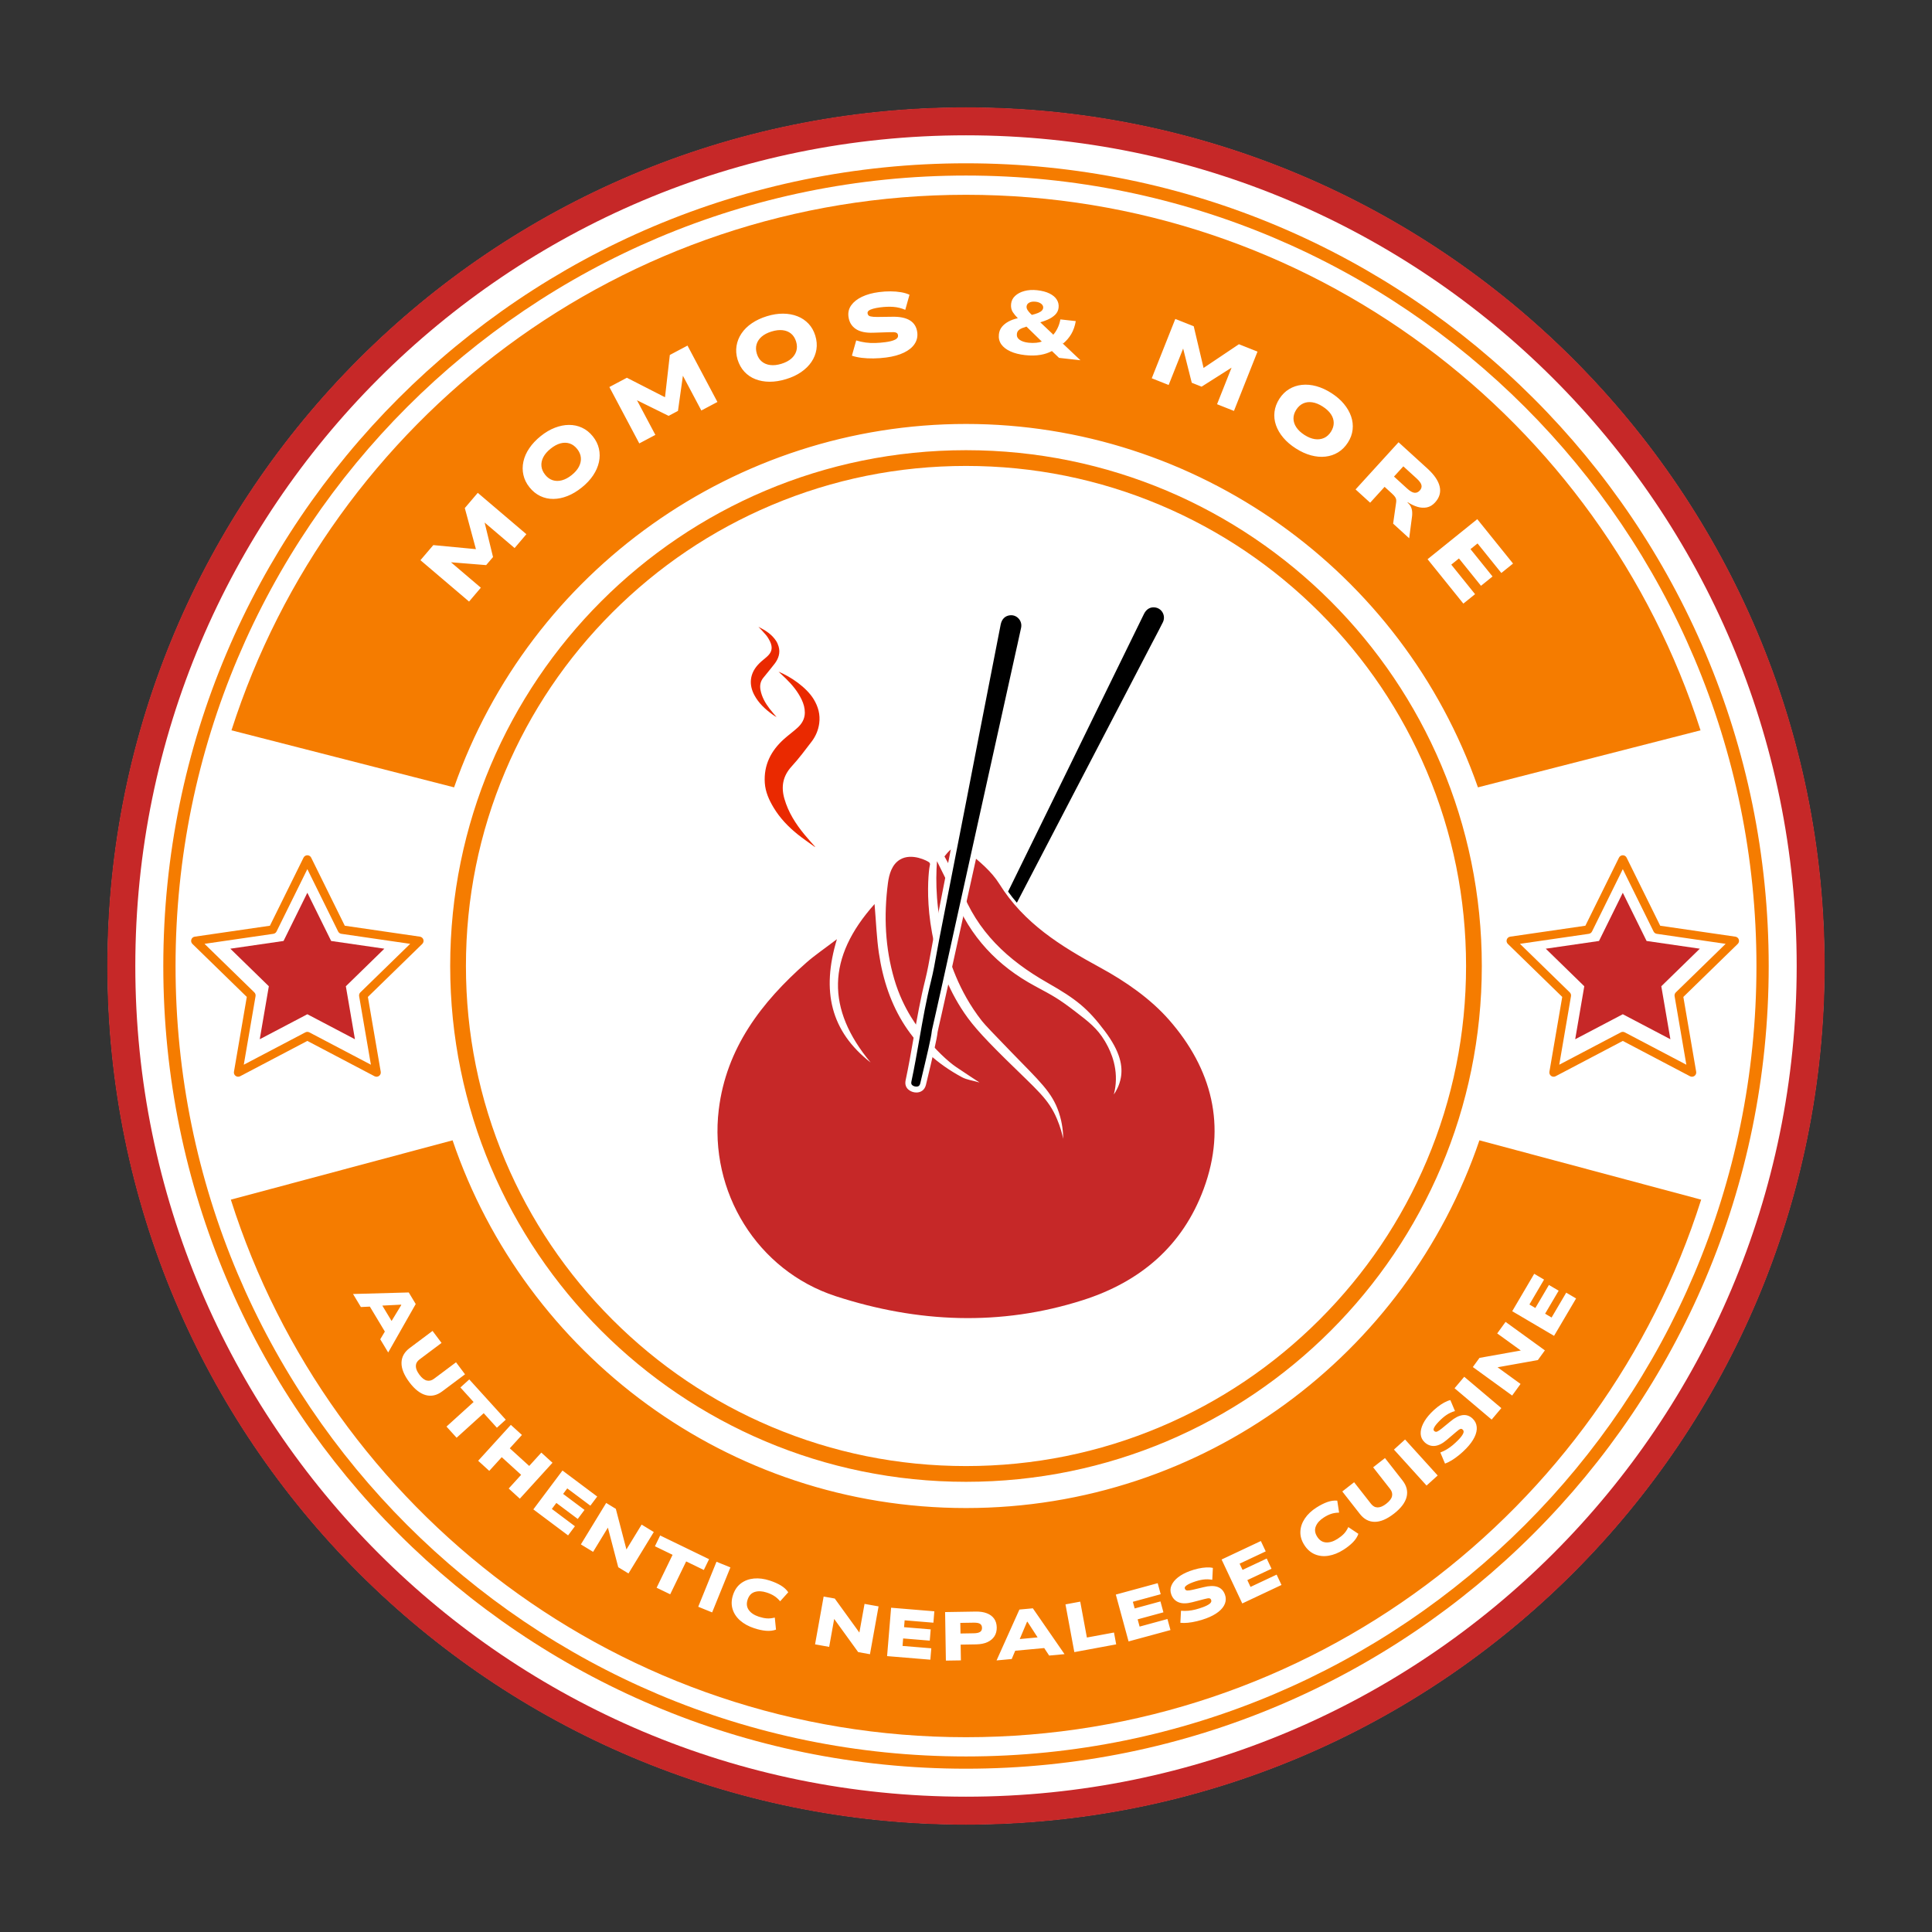
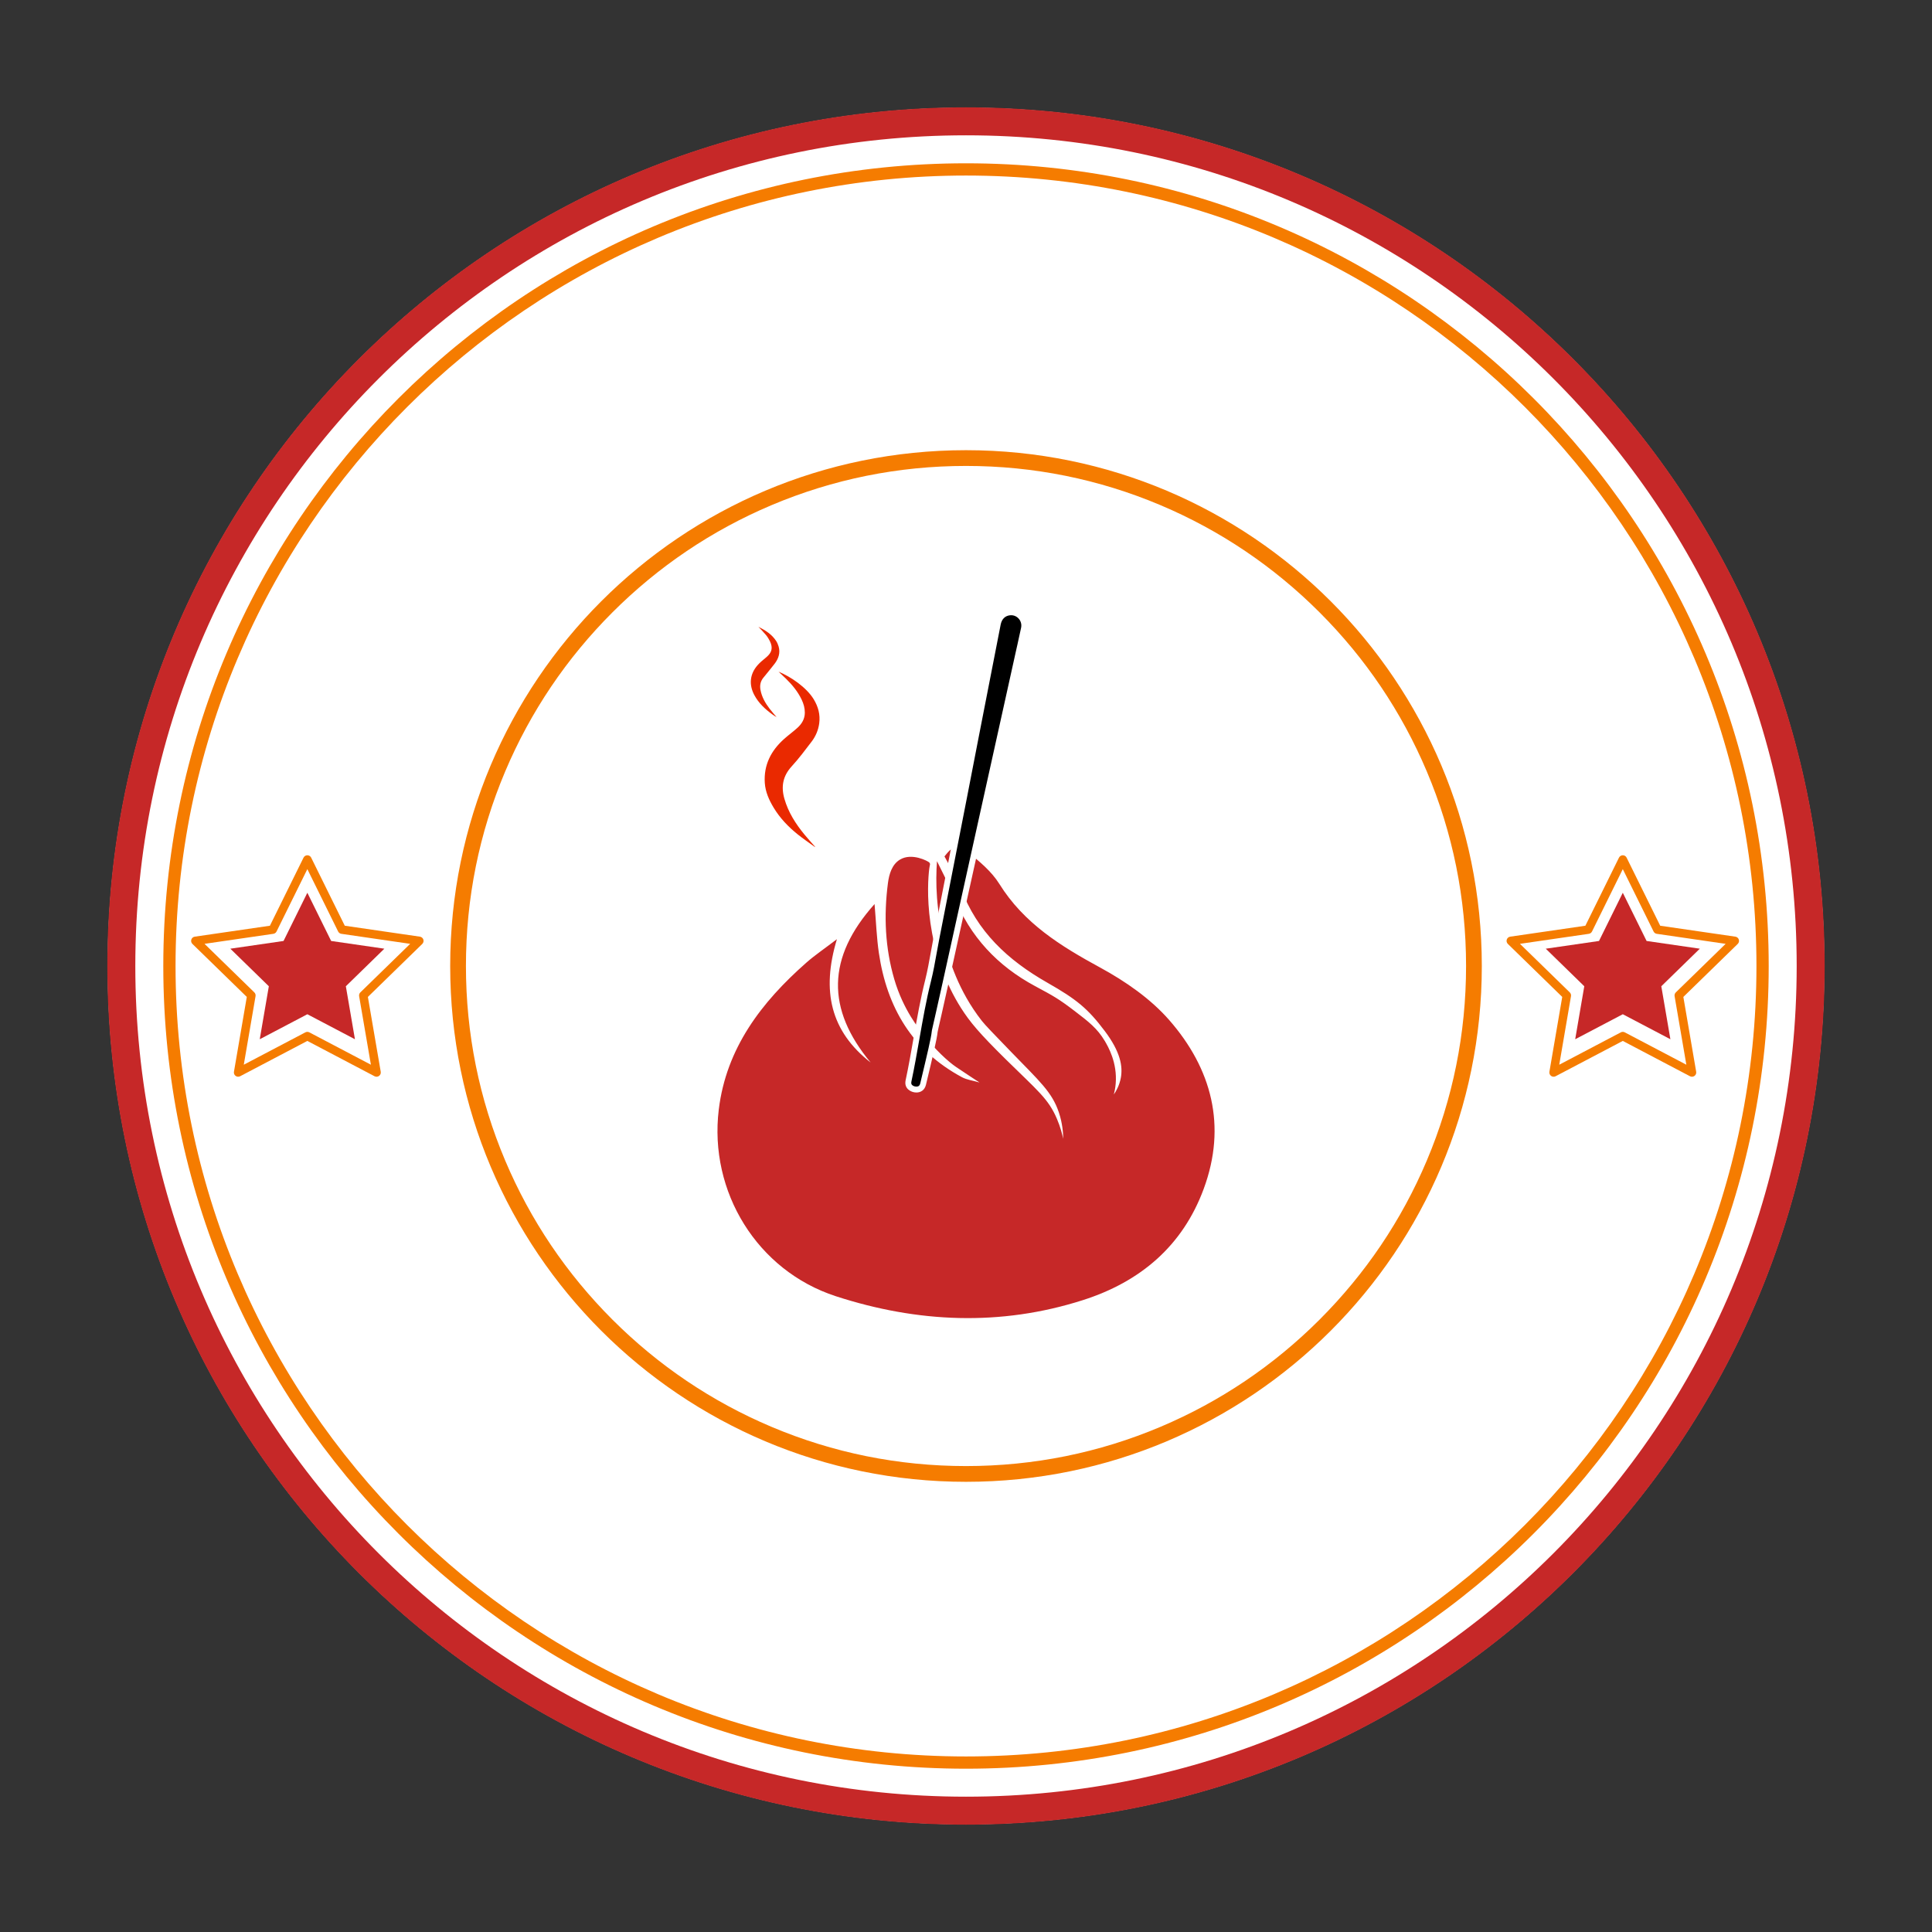
<svg xmlns="http://www.w3.org/2000/svg" width="180" height="180" viewBox="0 0 180 180" fill="none">
  <rect x="0" y="0" width="180" height="180" fill="#333333" stroke="none" />
  <path d="M90 169.969C134.166 169.969 169.969 134.166 169.969 90C169.969 45.834 134.166 10.031 90 10.031C45.834 10.031 10.031 45.834 10.031 90C10.031 134.166 45.834 169.969 90 169.969Z" fill="white" />
  <path d="M170 90C170 134.183 134.183 170 90 170C45.817 170 10 134.183 10 90C10 45.817 45.817 10 90 10C134.183 10 170 45.817 170 90ZM90 12.607C47.256 12.607 12.607 47.258 12.607 90C12.607 132.742 47.258 167.393 90 167.393C132.742 167.393 167.393 132.742 167.393 90C167.393 47.258 132.744 12.607 90 12.607Z" fill="#C62828" />
  <path d="M90 15.214C48.697 15.214 15.214 48.697 15.214 90C15.214 131.303 48.697 164.786 90 164.786C131.303 164.786 164.786 131.303 164.786 90C164.786 48.697 131.303 15.214 90 15.214ZM90 163.645C49.328 163.645 16.355 130.672 16.355 90C16.355 49.328 49.328 16.355 90 16.355C130.672 16.355 163.645 49.328 163.645 90C163.645 130.672 130.672 163.645 90 163.645Z" fill="#F57C00" />
-   <path d="M90 39.499C111.426 39.499 130.628 53.129 137.696 73.356C144.608 71.585 151.522 69.813 158.434 68.042C149.155 39.099 122.023 18.148 90 18.148C57.977 18.148 30.845 39.099 21.566 68.042C28.48 69.813 35.392 71.585 42.306 73.356C49.374 53.129 68.574 39.499 90 39.499ZM140.967 52.505L139.876 53.384L137.659 50.632L137.003 51.161L139.056 53.71L137.98 54.577L135.927 52.029L135.212 52.606L137.428 55.358L136.337 56.236L133.004 52.1L137.634 48.369L140.967 52.505ZM130.3 41.204L132.993 43.657C133.629 44.236 134.009 44.796 134.132 45.333C134.255 45.87 134.112 46.363 133.703 46.812C133.475 47.062 133.22 47.216 132.936 47.273C132.652 47.33 132.357 47.311 132.051 47.218C131.745 47.124 131.438 46.977 131.134 46.778L131.141 46.82L131.33 47.025C131.424 47.148 131.492 47.291 131.532 47.454C131.574 47.617 131.583 47.819 131.563 48.059L131.29 50.149L129.794 48.785L130.072 46.838C130.087 46.737 130.091 46.646 130.08 46.559C130.071 46.475 130.034 46.387 129.975 46.299C129.915 46.211 129.818 46.103 129.68 45.978L129 45.358L127.654 46.836L126.295 45.599L130.3 41.204ZM118.742 38.375C118.791 37.957 118.943 37.552 119.194 37.157C119.44 36.774 119.741 36.474 120.1 36.255C120.46 36.037 120.854 35.905 121.286 35.858C121.717 35.81 122.166 35.85 122.636 35.978C123.103 36.107 123.573 36.321 124.042 36.622C124.511 36.923 124.9 37.256 125.206 37.627C125.514 37.997 125.738 38.386 125.879 38.791C126.02 39.198 126.066 39.611 126.02 40.027C125.975 40.445 125.828 40.844 125.582 41.228C125.331 41.622 125.025 41.926 124.667 42.145C124.308 42.363 123.916 42.495 123.488 42.542C123.061 42.59 122.614 42.551 122.146 42.425C121.679 42.298 121.208 42.086 120.735 41.783C120.261 41.481 119.867 41.145 119.557 40.775C119.246 40.406 119.02 40.018 118.879 39.611C118.738 39.205 118.692 38.793 118.742 38.375ZM109.501 29.715L111.217 30.397L112.134 34.281L115.427 32.071L117.159 32.759L114.965 38.285L113.39 37.66L114.743 34.253L111.95 36.026L111.034 35.661L110.231 32.473L108.881 35.868L107.306 35.243L109.501 29.715ZM93.064 31.149C93.093 30.881 93.187 30.649 93.344 30.454C93.502 30.26 93.707 30.095 93.959 29.957C94.212 29.822 94.494 29.719 94.807 29.653L94.828 29.646C94.633 29.448 94.475 29.259 94.362 29.083C94.222 28.866 94.169 28.608 94.202 28.305C94.234 28.016 94.36 27.766 94.582 27.563C94.802 27.358 95.091 27.207 95.447 27.112C95.803 27.017 96.194 26.991 96.619 27.038C97.088 27.09 97.477 27.192 97.785 27.346C98.093 27.5 98.319 27.689 98.46 27.919C98.601 28.146 98.658 28.397 98.626 28.67C98.599 28.921 98.493 29.14 98.308 29.323C98.122 29.506 97.888 29.66 97.598 29.787C97.387 29.878 97.158 29.957 96.921 30.029L98.104 31.149L98.106 31.21C98.245 31.067 98.381 30.869 98.511 30.614C98.641 30.359 98.735 30.075 98.793 29.758L100.227 29.917C100.146 30.388 100.003 30.795 99.8 31.134C99.595 31.474 99.343 31.765 99.044 32.009L98.874 31.872L100.663 33.564L98.669 33.342L98.005 32.706C97.691 32.873 97.339 32.994 96.943 33.061C96.516 33.135 96.038 33.144 95.506 33.085C94.974 33.027 94.519 32.911 94.14 32.739C93.76 32.566 93.476 32.346 93.287 32.081C93.099 31.811 93.025 31.501 93.064 31.149ZM79.309 28.439C79.534 28.124 79.868 27.86 80.312 27.649C80.756 27.438 81.284 27.291 81.896 27.213C82.265 27.165 82.622 27.141 82.972 27.145C83.321 27.147 83.647 27.174 83.948 27.226C84.248 27.277 84.512 27.356 84.736 27.462L84.342 28.866C83.988 28.714 83.623 28.623 83.247 28.593C82.871 28.564 82.45 28.579 81.982 28.639C81.731 28.672 81.516 28.714 81.335 28.766C81.155 28.817 81.022 28.877 80.937 28.945C80.853 29.013 80.816 29.094 80.829 29.189C80.849 29.345 80.937 29.442 81.093 29.477C81.249 29.514 81.462 29.53 81.733 29.53L83.108 29.512C83.814 29.494 84.366 29.604 84.764 29.844C85.162 30.084 85.392 30.454 85.459 30.957C85.51 31.353 85.429 31.714 85.216 32.038C85.004 32.365 84.67 32.636 84.217 32.854C83.764 33.072 83.211 33.225 82.558 33.309C82.173 33.358 81.784 33.388 81.39 33.393C80.996 33.399 80.627 33.38 80.281 33.338C79.934 33.296 79.632 33.228 79.37 33.138L79.771 31.716C80.061 31.807 80.352 31.873 80.644 31.912C80.935 31.95 81.234 31.965 81.542 31.956C81.85 31.947 82.169 31.921 82.497 31.877C82.877 31.828 83.172 31.752 83.383 31.651C83.594 31.551 83.687 31.413 83.665 31.241C83.651 31.129 83.607 31.052 83.533 31.012C83.46 30.969 83.365 30.949 83.249 30.947C83.132 30.946 82.994 30.947 82.837 30.951L81.362 30.999C80.651 31.024 80.105 30.905 79.722 30.643C79.338 30.381 79.115 30.003 79.05 29.506C78.997 29.11 79.084 28.755 79.309 28.439ZM68.622 32.222C68.689 31.807 68.844 31.421 69.087 31.061C69.329 30.702 69.652 30.385 70.054 30.113C70.455 29.84 70.923 29.622 71.454 29.459C71.986 29.296 72.494 29.217 72.974 29.222C73.455 29.228 73.897 29.308 74.296 29.466C74.698 29.622 75.041 29.855 75.329 30.159C75.616 30.465 75.827 30.836 75.959 31.272C76.097 31.718 76.13 32.148 76.064 32.563C75.996 32.977 75.842 33.362 75.602 33.718C75.362 34.074 75.041 34.389 74.643 34.664C74.245 34.939 73.777 35.159 73.238 35.322C72.701 35.487 72.19 35.568 71.707 35.566C71.225 35.564 70.783 35.485 70.382 35.328C69.98 35.172 69.637 34.939 69.351 34.629C69.065 34.319 68.855 33.941 68.717 33.496C68.587 33.061 68.554 32.638 68.622 32.222ZM58.406 35.194L61.957 37.011L62.406 33.071L64.053 32.198L66.84 37.451L65.342 38.245L63.624 35.007L63.165 38.283L62.294 38.745L59.346 37.291L61.059 40.518L59.561 41.312L56.774 36.059L58.406 35.194ZM48.765 43.002C48.857 42.579 49.038 42.165 49.312 41.763C49.583 41.362 49.937 40.986 50.369 40.636C50.804 40.287 51.244 40.025 51.693 39.853C52.142 39.68 52.581 39.59 53.011 39.589C53.442 39.585 53.847 39.673 54.227 39.849C54.607 40.025 54.94 40.293 55.226 40.647C55.52 41.01 55.71 41.396 55.802 41.807C55.894 42.218 55.894 42.632 55.802 43.052C55.71 43.472 55.531 43.883 55.263 44.286C54.995 44.689 54.641 45.067 54.203 45.419C53.765 45.771 53.321 46.037 52.872 46.213C52.423 46.391 51.983 46.481 51.554 46.484C51.123 46.488 50.718 46.398 50.338 46.217C49.959 46.035 49.621 45.764 49.33 45.399C49.044 45.043 48.857 44.662 48.765 44.251C48.672 43.842 48.672 43.426 48.765 43.002ZM40.37 50.786L44.341 51.163L43.305 47.335L44.513 45.916L49.042 49.77L47.944 51.061L45.151 48.684L45.934 51.898L45.294 52.65L42.016 52.386L44.799 54.755L43.701 56.046L39.172 52.192L40.37 50.786ZM91.492 151.663C91.494 151.834 91.436 151.96 91.313 152.041C91.19 152.122 90.996 152.164 90.731 152.169L89.487 152.19L89.47 151.201L90.715 151.181C90.994 151.178 91.192 151.212 91.311 151.289C91.428 151.368 91.489 151.493 91.492 151.663ZM37.366 121.552L37.387 121.585L36.483 123.072L35.621 121.64L37.366 121.552ZM50.445 43.432C50.417 43.151 50.474 42.872 50.617 42.596C50.758 42.319 50.986 42.056 51.297 41.805C51.609 41.556 51.913 41.389 52.212 41.308C52.511 41.228 52.793 41.23 53.061 41.314C53.327 41.398 53.565 41.571 53.772 41.829C53.976 42.084 54.091 42.352 54.117 42.634C54.143 42.916 54.084 43.197 53.941 43.472C53.8 43.749 53.574 44.011 53.268 44.257C52.962 44.504 52.658 44.667 52.353 44.748C52.049 44.829 51.767 44.827 51.499 44.742C51.233 44.658 50.996 44.488 50.793 44.235C50.59 43.98 50.472 43.712 50.445 43.432ZM21.505 111.769H21.507C21.494 111.736 21.483 111.703 21.474 111.668C21.485 111.703 21.494 111.736 21.505 111.769ZM120.779 39.816C120.604 39.556 120.516 39.284 120.511 39.006C120.505 38.725 120.592 38.448 120.768 38.173C120.944 37.898 121.16 37.704 121.417 37.586C121.673 37.469 121.956 37.436 122.264 37.482C122.572 37.528 122.893 37.658 123.23 37.874C123.565 38.089 123.82 38.325 123.994 38.582C124.167 38.839 124.257 39.108 124.26 39.387C124.264 39.667 124.178 39.946 124 40.227C123.824 40.502 123.606 40.696 123.347 40.81C123.087 40.923 122.805 40.958 122.496 40.912C122.188 40.867 121.869 40.736 121.538 40.526C121.206 40.313 120.953 40.076 120.779 39.816ZM131.097 45.514L129.876 44.401L130.745 43.448L131.955 44.55C132.234 44.803 132.394 45.019 132.434 45.197C132.474 45.375 132.423 45.542 132.278 45.7C132.133 45.857 131.968 45.929 131.783 45.91C131.594 45.892 131.367 45.76 131.097 45.514ZM70.514 32.957C70.418 32.645 70.409 32.354 70.488 32.082C70.567 31.811 70.723 31.575 70.957 31.369C71.192 31.166 71.5 31.004 71.882 30.887C72.263 30.77 72.608 30.729 72.916 30.764C73.224 30.799 73.486 30.905 73.702 31.083C73.919 31.261 74.074 31.509 74.172 31.826C74.267 32.137 74.274 32.429 74.192 32.702C74.111 32.973 73.952 33.212 73.719 33.415C73.484 33.619 73.178 33.778 72.802 33.894C72.426 34.009 72.081 34.048 71.772 34.011C71.46 33.974 71.196 33.866 70.981 33.688C70.765 33.514 70.609 33.269 70.514 32.957ZM95.73 28.879C95.66 28.767 95.632 28.652 95.645 28.535C95.662 28.39 95.744 28.276 95.895 28.194C96.045 28.111 96.247 28.084 96.498 28.111C96.71 28.135 96.883 28.201 97.015 28.309C97.147 28.417 97.206 28.54 97.191 28.681C97.176 28.821 97.097 28.936 96.958 29.03C96.817 29.121 96.65 29.195 96.454 29.25C96.344 29.281 96.239 29.31 96.137 29.338C96.093 29.297 96.049 29.257 96.008 29.217C95.891 29.103 95.799 28.991 95.73 28.879ZM95.007 152.707L95.687 151.097L95.726 151.093L96.672 152.553L95.007 152.707ZM94.74 31.114C94.754 30.98 94.805 30.87 94.892 30.782C94.978 30.694 95.088 30.627 95.22 30.573C95.345 30.524 95.484 30.476 95.634 30.429L97.062 31.822C96.925 31.875 96.756 31.914 96.553 31.934C96.314 31.958 96.074 31.958 95.827 31.93C95.475 31.892 95.2 31.802 95 31.661C94.802 31.521 94.714 31.338 94.74 31.114ZM90 140.501C67.791 140.501 48.93 126.165 42.166 106.241C35.28 108.084 28.393 109.926 21.507 111.769C30.726 140.809 57.907 161.852 90 161.852C122.093 161.852 149.274 140.809 158.493 111.769C151.607 109.926 144.722 108.084 137.834 106.241C131.07 126.165 112.209 140.501 90 140.501ZM35.427 124.777L35.856 124.059L34.459 121.734L33.623 121.774L32.891 120.559L38.083 120.415L38.732 121.494L36.167 126.008L35.427 124.777ZM39.662 129.977C39.138 129.832 38.63 129.434 38.14 128.78C37.64 128.112 37.396 127.507 37.407 126.965C37.418 126.422 37.673 125.964 38.173 125.59L40.3 123.998L41.138 125.118L39.083 126.657C38.861 126.823 38.747 127.027 38.743 127.267C38.74 127.507 38.85 127.777 39.072 128.076C39.304 128.387 39.535 128.569 39.765 128.622C39.994 128.675 40.216 128.62 40.432 128.459L42.487 126.921L43.325 128.041L41.198 129.632C40.7 130.006 40.186 130.12 39.662 129.977ZM41.598 132.911L44.123 130.622L42.894 129.268L43.721 128.518L47.122 132.269L46.295 133.019L45.067 131.664L42.542 133.952L41.598 132.911ZM47.394 138.682L48.554 137.406L46.746 135.762L45.584 137.038L44.55 136.097L47.594 132.751L48.628 133.692L47.496 134.935L49.304 136.579L50.435 135.336L51.475 136.282L48.431 139.628L47.394 138.682ZM53.565 142.197L52.927 143.05L49.691 140.626L52.405 137.005L55.641 139.429L55.003 140.281L52.85 138.67L52.465 139.183L54.458 140.675L53.827 141.517L51.834 140.025L51.414 140.584L53.565 142.197ZM58.554 146.596L57.601 146.014L56.636 142.326L55.258 144.583L54.119 143.888L56.477 140.026L57.375 140.575L58.363 144.361L59.779 142.043L60.912 142.736L58.554 146.596ZM62.441 148.537L61.176 147.925L62.663 144.859L61.018 144.062L61.506 143.057L66.062 145.266L65.574 146.271L63.928 145.474L62.441 148.537ZM66.348 150.224L65.052 149.698L66.753 145.505L68.05 146.031L66.348 150.224ZM72.685 149.188C72.507 148.977 72.32 148.811 72.126 148.688C71.931 148.565 71.702 148.46 71.438 148.374C71.02 148.237 70.648 148.218 70.325 148.317C70.002 148.416 69.779 148.655 69.654 149.032C69.531 149.406 69.568 149.731 69.764 150.004C69.96 150.277 70.272 150.484 70.699 150.624C70.963 150.71 71.209 150.763 71.438 150.781C71.665 150.8 71.915 150.774 72.186 150.706L72.298 151.83C72.023 151.929 71.715 151.964 71.376 151.937C71.036 151.909 70.666 151.83 70.268 151.698C69.744 151.526 69.306 151.286 68.955 150.978C68.605 150.67 68.369 150.31 68.248 149.901C68.127 149.493 68.143 149.056 68.295 148.594C68.448 148.13 68.693 147.771 69.034 147.516C69.375 147.261 69.777 147.111 70.241 147.067C70.704 147.023 71.2 147.087 71.724 147.259C72.126 147.391 72.472 147.545 72.762 147.721C73.051 147.897 73.277 148.106 73.44 148.348L72.685 149.188ZM81.053 154.12L79.954 153.922L77.719 150.833L77.252 153.436L75.937 153.2L76.737 148.746L77.772 148.932L80.066 152.103L80.547 149.43L81.854 149.665L81.053 154.12ZM86.964 151.183L84.283 150.961L84.23 151.601L86.711 151.806L86.625 152.855L84.144 152.65L84.087 153.347L86.766 153.568L86.678 154.63L82.648 154.296L83.022 149.788L87.05 150.121L86.964 151.183ZM91.987 152.998C91.703 153.127 91.357 153.194 90.952 153.202L89.501 153.226L89.525 154.694L88.126 154.716L88.053 150.193L90.902 150.147C91.309 150.14 91.657 150.193 91.947 150.307C92.239 150.42 92.462 150.587 92.62 150.809C92.778 151.031 92.858 151.302 92.864 151.623C92.869 151.944 92.796 152.221 92.644 152.455C92.492 152.688 92.273 152.868 91.987 152.998ZM97.748 154.245L97.286 153.546L94.585 153.796L94.259 154.568L92.847 154.698L94.976 149.958L96.228 149.843L99.18 154.113L97.748 154.245ZM100.093 153.924L99.268 149.476L100.643 149.221L101.263 152.565L103.788 152.098L103.993 153.202L100.093 153.924ZM105.146 152.928L103.958 148.563L107.86 147.501L108.14 148.53L105.546 149.236L105.715 149.856L108.117 149.201L108.393 150.217L105.992 150.871L106.175 151.546L108.769 150.84L109.05 151.869L105.146 152.928ZM114.127 149.397C114.024 149.674 113.822 149.933 113.522 150.169C113.221 150.406 112.836 150.613 112.367 150.785C112.09 150.888 111.805 150.974 111.514 151.044C111.222 151.113 110.946 151.163 110.682 151.189C110.418 151.214 110.181 151.216 109.972 151.192L110.031 150.07C110.262 150.09 110.487 150.09 110.711 150.07C110.933 150.05 111.158 150.011 111.386 149.953C111.613 149.894 111.844 149.823 112.081 149.735C112.354 149.634 112.559 149.529 112.7 149.419C112.841 149.309 112.887 149.192 112.841 149.067C112.812 148.987 112.766 148.937 112.706 148.919C112.645 148.9 112.57 148.9 112.484 148.919C112.398 148.937 112.295 148.961 112.178 148.99L111.092 149.273C110.568 149.41 110.143 149.414 109.814 149.284C109.486 149.153 109.257 148.91 109.125 148.552C109.02 148.268 109.024 147.989 109.14 147.716C109.255 147.443 109.457 147.192 109.75 146.961C110.044 146.73 110.412 146.533 110.852 146.37C111.118 146.273 111.38 146.196 111.639 146.139C111.899 146.082 112.145 146.047 112.376 146.035C112.609 146.022 112.816 146.036 113.001 146.079L112.944 147.186C112.656 147.133 112.37 147.126 112.086 147.166C111.802 147.206 111.492 147.289 111.155 147.412C110.973 147.478 110.821 147.545 110.696 147.615C110.572 147.685 110.484 147.751 110.43 147.815C110.377 147.879 110.366 147.945 110.39 148.015C110.432 148.127 110.513 148.183 110.634 148.185C110.755 148.187 110.916 148.163 111.118 148.117L112.136 147.874C112.656 147.742 113.085 147.731 113.419 147.842C113.754 147.954 113.987 148.191 114.121 148.552C114.229 148.838 114.229 149.119 114.127 149.397ZM115.74 149.39L113.813 145.296L117.471 143.574L117.924 144.539L115.491 145.683L115.764 146.264L118.017 145.204L118.465 146.156L116.211 147.215L116.508 147.848L118.941 146.704L119.394 147.668L115.74 149.39ZM126.059 143.679C125.822 143.924 125.527 144.159 125.173 144.385C124.708 144.682 124.244 144.867 123.784 144.944C123.323 145.021 122.894 144.975 122.502 144.81C122.11 144.645 121.781 144.355 121.519 143.944C121.257 143.534 121.134 143.116 121.153 142.69C121.171 142.265 121.31 141.86 121.571 141.473C121.831 141.086 122.194 140.743 122.66 140.448C123.017 140.221 123.355 140.05 123.674 139.938C123.993 139.826 124.299 139.784 124.59 139.812L124.761 140.928C124.484 140.932 124.236 140.971 124.02 141.044C123.802 141.117 123.576 141.227 123.342 141.378C122.97 141.614 122.72 141.889 122.592 142.203C122.463 142.516 122.507 142.839 122.72 143.174C122.931 143.506 123.206 143.682 123.542 143.704C123.877 143.726 124.235 143.616 124.614 143.374C124.849 143.224 125.045 143.068 125.205 142.903C125.364 142.738 125.502 142.529 125.619 142.276L126.558 142.903C126.464 143.173 126.297 143.433 126.059 143.679ZM131.05 139.467C130.918 139.995 130.529 140.51 129.885 141.015C129.229 141.528 128.629 141.786 128.087 141.786C127.544 141.786 127.08 141.543 126.695 141.049L125.058 138.957L126.16 138.096L127.742 140.116C127.914 140.334 128.12 140.444 128.36 140.443C128.6 140.441 128.868 140.327 129.161 140.096C129.467 139.856 129.645 139.621 129.693 139.39C129.741 139.159 129.682 138.939 129.515 138.726L127.933 136.706L129.035 135.844L130.672 137.936C131.055 138.429 131.182 138.939 131.05 139.467ZM132.909 138.406L129.871 135.054L130.907 134.115L133.945 137.467L132.909 138.406ZM137.377 133.893C137.21 134.238 136.953 134.59 136.605 134.951C136.4 135.164 136.182 135.366 135.951 135.554C135.72 135.745 135.49 135.908 135.265 136.048C135.039 136.187 134.827 136.29 134.629 136.361L134.192 135.325C134.409 135.243 134.612 135.144 134.805 135.028C134.995 134.913 135.182 134.779 135.36 134.629C135.54 134.476 135.716 134.311 135.892 134.13C136.094 133.921 136.233 133.736 136.312 133.576C136.389 133.417 136.38 133.29 136.284 133.198C136.222 133.14 136.16 133.114 136.097 133.125C136.035 133.136 135.967 133.167 135.897 133.222C135.828 133.277 135.745 133.341 135.654 133.42L134.799 134.148C134.388 134.5 134.005 134.689 133.653 134.715C133.301 134.74 132.988 134.621 132.714 134.357C132.496 134.146 132.379 133.893 132.362 133.598C132.346 133.303 132.421 132.988 132.584 132.652C132.747 132.317 132.993 131.979 133.319 131.64C133.516 131.437 133.717 131.253 133.926 131.09C134.135 130.927 134.341 130.787 134.546 130.676C134.751 130.564 134.944 130.485 135.127 130.443L135.558 131.466C135.276 131.543 135.015 131.662 134.777 131.822C134.539 131.981 134.295 132.19 134.046 132.449C133.912 132.586 133.804 132.714 133.721 132.83C133.639 132.947 133.587 133.044 133.569 133.125C133.551 133.206 133.567 133.272 133.62 133.321C133.706 133.404 133.804 133.42 133.914 133.369C134.024 133.318 134.157 133.226 134.319 133.096L135.129 132.432C135.542 132.086 135.921 131.889 136.271 131.845C136.622 131.8 136.935 131.911 137.212 132.179C137.43 132.39 137.553 132.643 137.582 132.938C137.613 133.23 137.544 133.549 137.377 133.893ZM138.974 132.26L135.518 129.339L136.42 128.27L139.876 131.191L138.974 132.26ZM142.938 118.677L143.856 119.218L142.492 121.536L143.046 121.862L144.309 119.717L145.217 120.25L143.954 122.396L144.557 122.751L145.921 120.434L146.84 120.975L144.788 124.458L140.89 122.163L142.938 118.677ZM139.491 124.233L140.27 123.157L143.933 125.811L143.279 126.715L139.526 127.386L141.667 128.939L140.884 130.019L137.221 127.364L137.839 126.512L141.691 125.824L139.491 124.233ZM158.493 111.769H158.495C158.506 111.736 158.515 111.703 158.526 111.668C158.517 111.703 158.506 111.736 158.493 111.769Z" fill="#F57C00" />
  <path d="M90 43.41C96.291 43.41 102.392 44.642 108.135 47.071C113.683 49.418 118.665 52.777 122.944 57.056C127.223 61.335 130.582 66.319 132.929 71.865C135.358 77.608 136.59 83.709 136.59 90C136.59 96.291 135.358 102.392 132.929 108.135C130.582 113.683 127.223 118.664 122.944 122.944C118.665 127.223 113.681 130.582 108.135 132.929C102.392 135.358 96.291 136.59 90 136.59C83.709 136.59 77.608 135.358 71.865 132.929C66.317 130.582 61.336 127.223 57.056 122.944C52.777 118.664 49.418 113.681 47.071 108.135C44.642 102.392 43.41 96.291 43.41 90C43.41 83.709 44.642 77.608 47.071 71.865C49.418 66.317 52.777 61.335 57.056 57.056C61.336 52.777 66.319 49.418 71.865 47.071C77.609 44.642 83.709 43.41 90 43.41ZM90 41.943C63.459 41.943 41.943 63.459 41.943 90C41.943 116.541 63.459 138.057 90 138.057C116.541 138.057 138.057 116.541 138.057 90C138.057 63.459 116.541 41.943 90 41.943Z" fill="#F57C00" />
-   <path d="M94.798 84.588C94.844 84.498 94.886 84.417 94.925 84.346C95.829 82.598 97.416 79.551 100.592 73.457C102.897 69.034 105.198 64.612 107.501 60.189C107.862 59.498 108.228 58.809 108.579 58.112C108.965 57.342 108.489 56.438 107.649 56.325C107.084 56.248 106.602 56.523 106.327 57.089C104.846 60.114 103.364 63.141 101.885 66.167C101.833 66.273 99.101 71.889 93.601 83.095C93.977 83.625 94.376 84.12 94.798 84.588Z" fill="black" />
-   <path d="M94.861 85.068L94.595 84.773C94.142 84.27 93.744 83.774 93.377 83.253L93.284 83.119L93.355 82.972C97.93 73.649 100.629 68.116 101.577 66.17L101.639 66.044C103.12 63.019 104.6 59.992 106.081 56.966C106.408 56.301 107.007 55.958 107.688 56.051C108.175 56.117 108.586 56.405 108.815 56.84C109.046 57.278 109.05 57.788 108.824 58.235C108.579 58.725 108.32 59.216 108.071 59.691C107.963 59.898 107.853 60.107 107.744 60.314L105.586 64.46C104.004 67.5 102.42 70.541 100.836 73.581L100.799 73.651C97.649 79.696 96.067 82.732 95.167 84.472L94.861 85.068ZM93.92 83.068C94.175 83.42 94.444 83.763 94.74 84.104C95.651 82.345 97.231 79.313 100.313 73.396L100.35 73.326C101.934 70.287 103.516 67.247 105.1 64.207L107.258 60.061C107.367 59.852 107.477 59.643 107.587 59.436C107.836 58.963 108.093 58.473 108.335 57.988C108.48 57.7 108.478 57.375 108.331 57.095C108.186 56.82 107.926 56.636 107.616 56.594C107.17 56.532 106.8 56.75 106.578 57.206C105.097 60.232 103.615 63.259 102.136 66.284L102.075 66.409C101.127 68.349 98.452 73.832 93.92 83.068Z" fill="white" />
  <path d="M81.115 98.991C77.395 96.085 76.507 92.34 77.974 87.501C76.762 88.425 75.897 89.008 75.123 89.69C70.939 93.375 67.661 97.656 66.966 103.381C66.037 111.024 70.54 118.38 77.872 120.766C85.457 123.232 93.201 123.591 100.904 121.125C106.228 119.422 110.181 116.092 112.148 110.76C114.314 104.893 112.893 99.561 108.925 95.027C107.185 93.04 104.847 91.423 102.504 90.148C98.821 88.146 95.394 86.023 93.106 82.351C92.383 81.192 91.245 80.24 90.154 79.377C89.197 78.62 88.75 78.812 87.994 79.791C88.517 80.789 89.14 81.722 89.52 82.745C91.021 86.79 93.891 89.457 97.585 91.558C100.291 93.097 101.349 93.96 102.93 96.06C104.391 97.999 104.62 99.349 104.426 100.414C104.299 101.102 104.006 101.632 103.773 101.971C103.837 101.729 103.912 101.38 103.947 100.957C104.109 99.006 103.24 97.504 102.926 96.978C102.237 95.823 101.441 95.201 100.132 94.202C98.632 93.056 98.165 92.802 96.436 91.874C92.924 89.987 90.376 87.263 88.891 83.552C88.812 83.354 88.475 82.635 87.994 81.641C87.701 81.036 87.455 80.547 87.297 80.233C87.156 82.162 87.204 84.839 88.023 87.866C88.429 89.364 89.241 92.257 91.478 95.114C91.786 95.508 92.593 96.34 94.208 98.009C96.852 100.739 98.016 101.742 98.65 103.639C98.993 104.662 99.052 105.559 99.057 106.102C98.962 105.65 98.791 104.99 98.471 104.239C97.671 102.359 96.67 101.615 93.707 98.696C91.228 96.252 90.37 95.224 89.532 93.907C89.175 93.344 88.845 92.752 88.535 92.114C85.732 86.342 86.57 80.785 86.626 80.635C86.63 80.625 86.661 80.556 86.643 80.473C86.643 80.473 86.626 80.403 86.566 80.343C86.467 80.244 84.975 79.417 83.854 80.083C83.101 80.532 82.837 81.436 82.727 82.277C82.332 85.31 82.459 88.311 83.324 91.254C84.162 94.101 85.635 95.874 86.111 96.483C87.12 97.772 88.319 98.898 89.08 99.411C89.131 99.446 89.615 99.77 90.253 100.194C90.678 100.476 91.029 100.706 91.258 100.854C90.607 100.663 90.073 100.601 89.633 100.365C85.006 97.882 82.629 93.865 81.883 88.788C81.674 87.369 81.625 85.928 81.48 84.23C77.019 89.219 76.979 94.013 81.115 98.991Z" fill="#C62828" />
  <path d="M87.226 87.508C89.76 74.619 91.003 68.171 91.025 68.053C91.67 64.748 92.316 61.44 92.963 58.134C93.084 57.516 93.476 57.126 94.043 57.054C94.882 56.948 95.577 57.698 95.403 58.541C95.246 59.306 95.07 60.065 94.901 60.828C93.823 65.695 92.746 70.563 91.668 75.431C90.181 82.142 89.437 85.497 89.017 87.418C88.869 88.1 88.555 89.531 88.119 91.496C87.083 96.168 87.099 95.961 87.083 96.135C87.022 96.747 86.683 98.166 86.005 101.003C85.988 101.072 85.937 101.272 85.766 101.399C85.528 101.575 85.145 101.536 84.899 101.375C84.848 101.342 84.753 101.278 84.69 101.16C84.589 100.972 84.633 100.766 84.648 100.698C85.31 97.591 85.702 94.424 86.474 91.34C86.791 90.073 86.975 88.784 87.226 87.508Z" fill="black" />
  <path d="M85.382 101.786C85.15 101.786 84.921 101.714 84.749 101.6C84.688 101.56 84.545 101.467 84.446 101.285C84.298 101.01 84.358 100.729 84.377 100.638C84.652 99.349 84.885 98.027 85.108 96.747C85.425 94.943 85.752 93.078 86.207 91.267C86.414 90.436 86.568 89.575 86.718 88.74C86.795 88.311 86.872 87.88 86.956 87.453C89.153 76.276 90.403 69.817 90.735 68.103L90.755 67.998C91.401 64.692 92.046 61.385 92.693 58.079C92.836 57.351 93.328 56.865 94.008 56.779C94.498 56.717 94.969 56.889 95.302 57.249C95.64 57.612 95.774 58.103 95.673 58.594C95.563 59.132 95.44 59.676 95.321 60.202C95.269 60.43 95.218 60.657 95.169 60.884L94.261 64.984C93.485 68.486 92.712 71.988 91.934 75.488L91.865 75.803C90.422 82.316 89.698 85.583 89.283 87.474L89.25 87.624C89.091 88.353 88.792 89.721 88.385 91.551C87.8 94.191 87.549 95.282 87.441 95.748C87.36 96.098 87.36 96.098 87.354 96.157C87.292 96.791 86.951 98.218 86.271 101.061C86.212 101.303 86.097 101.49 85.928 101.615C85.768 101.734 85.574 101.786 85.382 101.786ZM87.496 87.561C87.411 87.987 87.336 88.414 87.259 88.839C87.109 89.683 86.953 90.554 86.74 91.403C86.291 93.194 85.966 95.049 85.651 96.844C85.425 98.128 85.193 99.455 84.916 100.751C84.905 100.801 84.879 100.927 84.93 101.027C84.962 101.085 85.015 101.118 85.048 101.142C85.22 101.254 85.473 101.269 85.603 101.175C85.695 101.107 85.726 100.979 85.737 100.937C86.39 98.207 86.749 96.703 86.808 96.105C86.817 96.012 86.819 96.005 86.905 95.627C87.011 95.161 87.263 94.072 87.847 91.434C88.253 89.604 88.553 88.236 88.713 87.507L88.746 87.356C89.16 85.464 89.885 82.197 91.327 75.684L91.397 75.369C92.173 71.867 92.948 68.367 93.724 64.865L94.631 60.765C94.683 60.536 94.734 60.309 94.785 60.081C94.903 59.559 95.024 59.016 95.134 58.484C95.198 58.169 95.112 57.855 94.897 57.624C94.686 57.395 94.388 57.287 94.076 57.328C93.628 57.384 93.33 57.691 93.231 58.187C92.583 61.493 91.938 64.801 91.293 68.106L91.272 68.211C90.944 69.922 89.692 76.385 87.496 87.561Z" fill="white" />
  <path d="M75.866 78.873C75.352 78.499 74.826 78.143 74.331 77.745C73.444 77.034 72.663 76.22 72.074 75.239C71.647 74.529 71.31 73.779 71.254 72.939C71.146 71.267 71.836 69.933 73.057 68.844C73.457 68.488 73.893 68.172 74.291 67.813C74.705 67.439 74.984 66.977 74.984 66.396C74.986 65.969 74.872 65.567 74.689 65.184C74.333 64.438 73.816 63.809 73.231 63.235C73.011 63.019 72.782 62.811 72.536 62.58C73.651 63.033 75.134 64.034 75.811 65.147C76.232 65.84 76.436 66.585 76.324 67.401C76.238 68.028 75.996 68.596 75.618 69.093C75.02 69.879 74.425 70.675 73.757 71.403C72.939 72.296 72.756 73.281 73.079 74.412C73.44 75.675 74.128 76.755 74.951 77.754C75.272 78.143 75.611 78.515 75.965 78.92C75.913 78.896 75.886 78.887 75.866 78.873ZM70.659 58.396C70.919 58.675 71.157 58.908 71.366 59.163C71.511 59.341 71.636 59.544 71.737 59.751C72.028 60.36 71.915 60.8 71.394 61.236C71.113 61.471 70.82 61.7 70.582 61.974C69.856 62.804 69.76 63.787 70.281 64.762C70.684 65.516 71.291 66.077 71.973 66.57C72.094 66.658 72.219 66.739 72.351 66.81C72.136 66.553 71.911 66.302 71.707 66.036C71.3 65.505 70.97 64.933 70.849 64.262C70.776 63.856 70.849 63.482 71.108 63.158C71.46 62.716 71.828 62.287 72.169 61.84C72.534 61.359 72.718 60.824 72.538 60.219C72.485 60.043 72.41 59.867 72.309 59.713C71.916 59.108 71.332 58.736 70.659 58.396Z" fill="#EA2900" />
  <path fill-rule="evenodd" clip-rule="evenodd" d="M151.192 79.683C151.343 79.683 151.481 79.769 151.547 79.904L154.678 86.248L161.682 87.267C161.831 87.288 161.955 87.393 162.001 87.536C162.048 87.68 162.009 87.837 161.901 87.942L156.834 92.881L158.029 99.854C158.055 100.003 157.993 100.153 157.871 100.241C157.75 100.33 157.588 100.342 157.454 100.272L151.192 96.98L144.93 100.272C144.797 100.342 144.635 100.33 144.513 100.241C144.391 100.153 144.33 100.003 144.355 99.854L145.55 92.881L140.483 87.942C140.375 87.837 140.337 87.68 140.383 87.536C140.43 87.393 140.554 87.288 140.703 87.267L147.706 86.248L150.837 79.904C150.904 79.769 151.041 79.683 151.192 79.683ZM151.192 80.974L148.324 86.785C148.266 86.902 148.155 86.983 148.026 87.002L141.611 87.935L146.252 92.459C146.346 92.55 146.388 92.681 146.366 92.81L145.272 99.197L151.008 96.182C151.123 96.121 151.261 96.121 151.376 96.182L157.113 99.197L156.018 92.81C155.996 92.681 156.039 92.55 156.132 92.459L160.774 87.935L154.358 87.002C154.229 86.983 154.118 86.902 154.06 86.785L151.192 80.974Z" fill="#F57C00" />
  <path d="M151.192 83.176L153.409 87.668L158.368 88.388L154.78 91.887L155.627 96.824L151.192 94.494L146.757 96.824L147.604 91.887L144.016 88.388L148.976 87.668L151.192 83.176Z" fill="#C62828" />
  <path fill-rule="evenodd" clip-rule="evenodd" d="M28.636 79.683C28.786 79.683 28.924 79.769 28.991 79.904L32.122 86.248L39.123 87.267C39.272 87.288 39.396 87.393 39.443 87.536C39.489 87.68 39.45 87.837 39.343 87.942L34.275 92.881L35.472 99.854C35.498 100.003 35.437 100.153 35.315 100.241C35.193 100.33 35.031 100.342 34.898 100.272L28.635 96.98L22.371 100.272C22.238 100.342 22.076 100.33 21.954 100.241C21.832 100.153 21.771 100.003 21.797 99.854L22.994 92.881L17.927 87.942C17.819 87.837 17.78 87.68 17.826 87.536C17.873 87.393 17.997 87.288 18.146 87.267L25.147 86.248L28.28 79.904C28.347 79.769 28.485 79.683 28.636 79.683ZM28.635 80.974L25.765 86.785C25.708 86.902 25.596 86.983 25.467 87.002L19.054 87.935L23.696 92.459C23.789 92.55 23.832 92.681 23.809 92.81L22.713 99.197L28.451 96.182C28.567 96.121 28.704 96.122 28.82 96.182L34.556 99.197L33.459 92.81C33.438 92.681 33.48 92.55 33.573 92.459L38.215 87.935L31.802 87.002C31.673 86.983 31.561 86.902 31.503 86.785L28.635 80.974Z" fill="#F57C00" />
  <path d="M28.635 83.176L30.852 87.668L35.81 88.388L32.222 91.887L33.069 96.824L28.635 94.494L24.2 96.824L25.047 91.887L21.459 88.388L26.417 87.668L28.635 83.176Z" fill="#C62828" />
</svg>